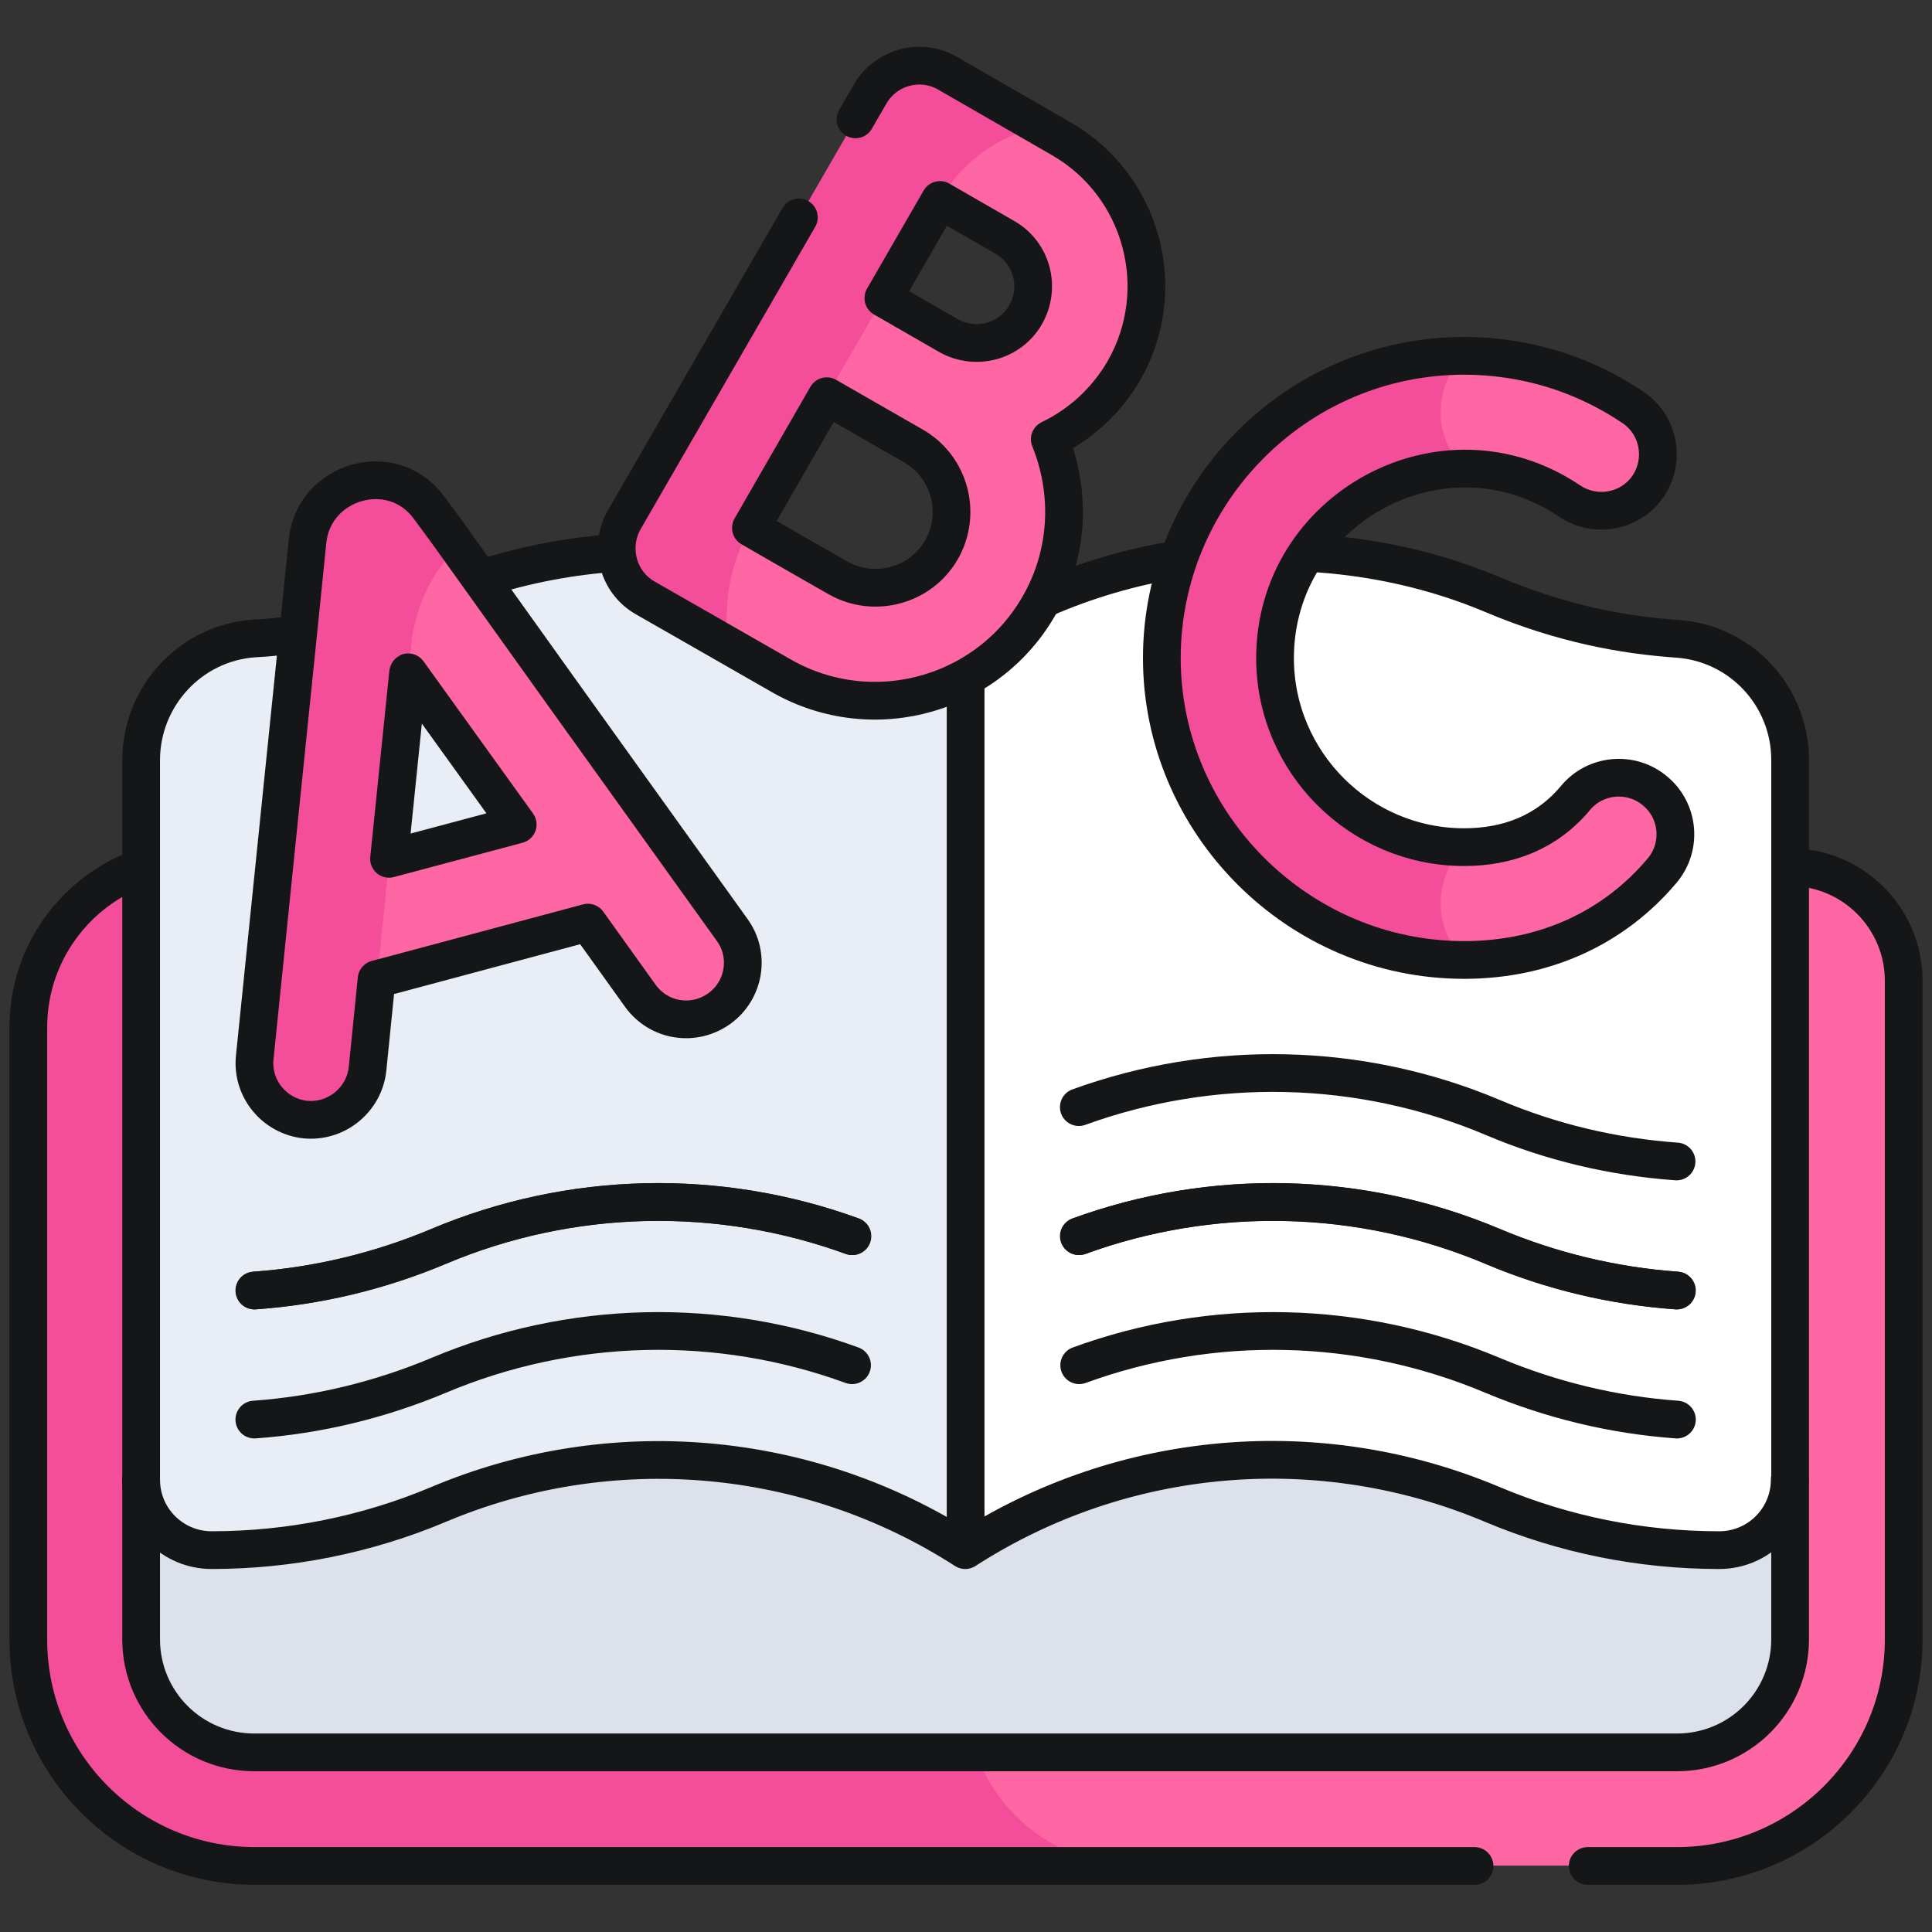
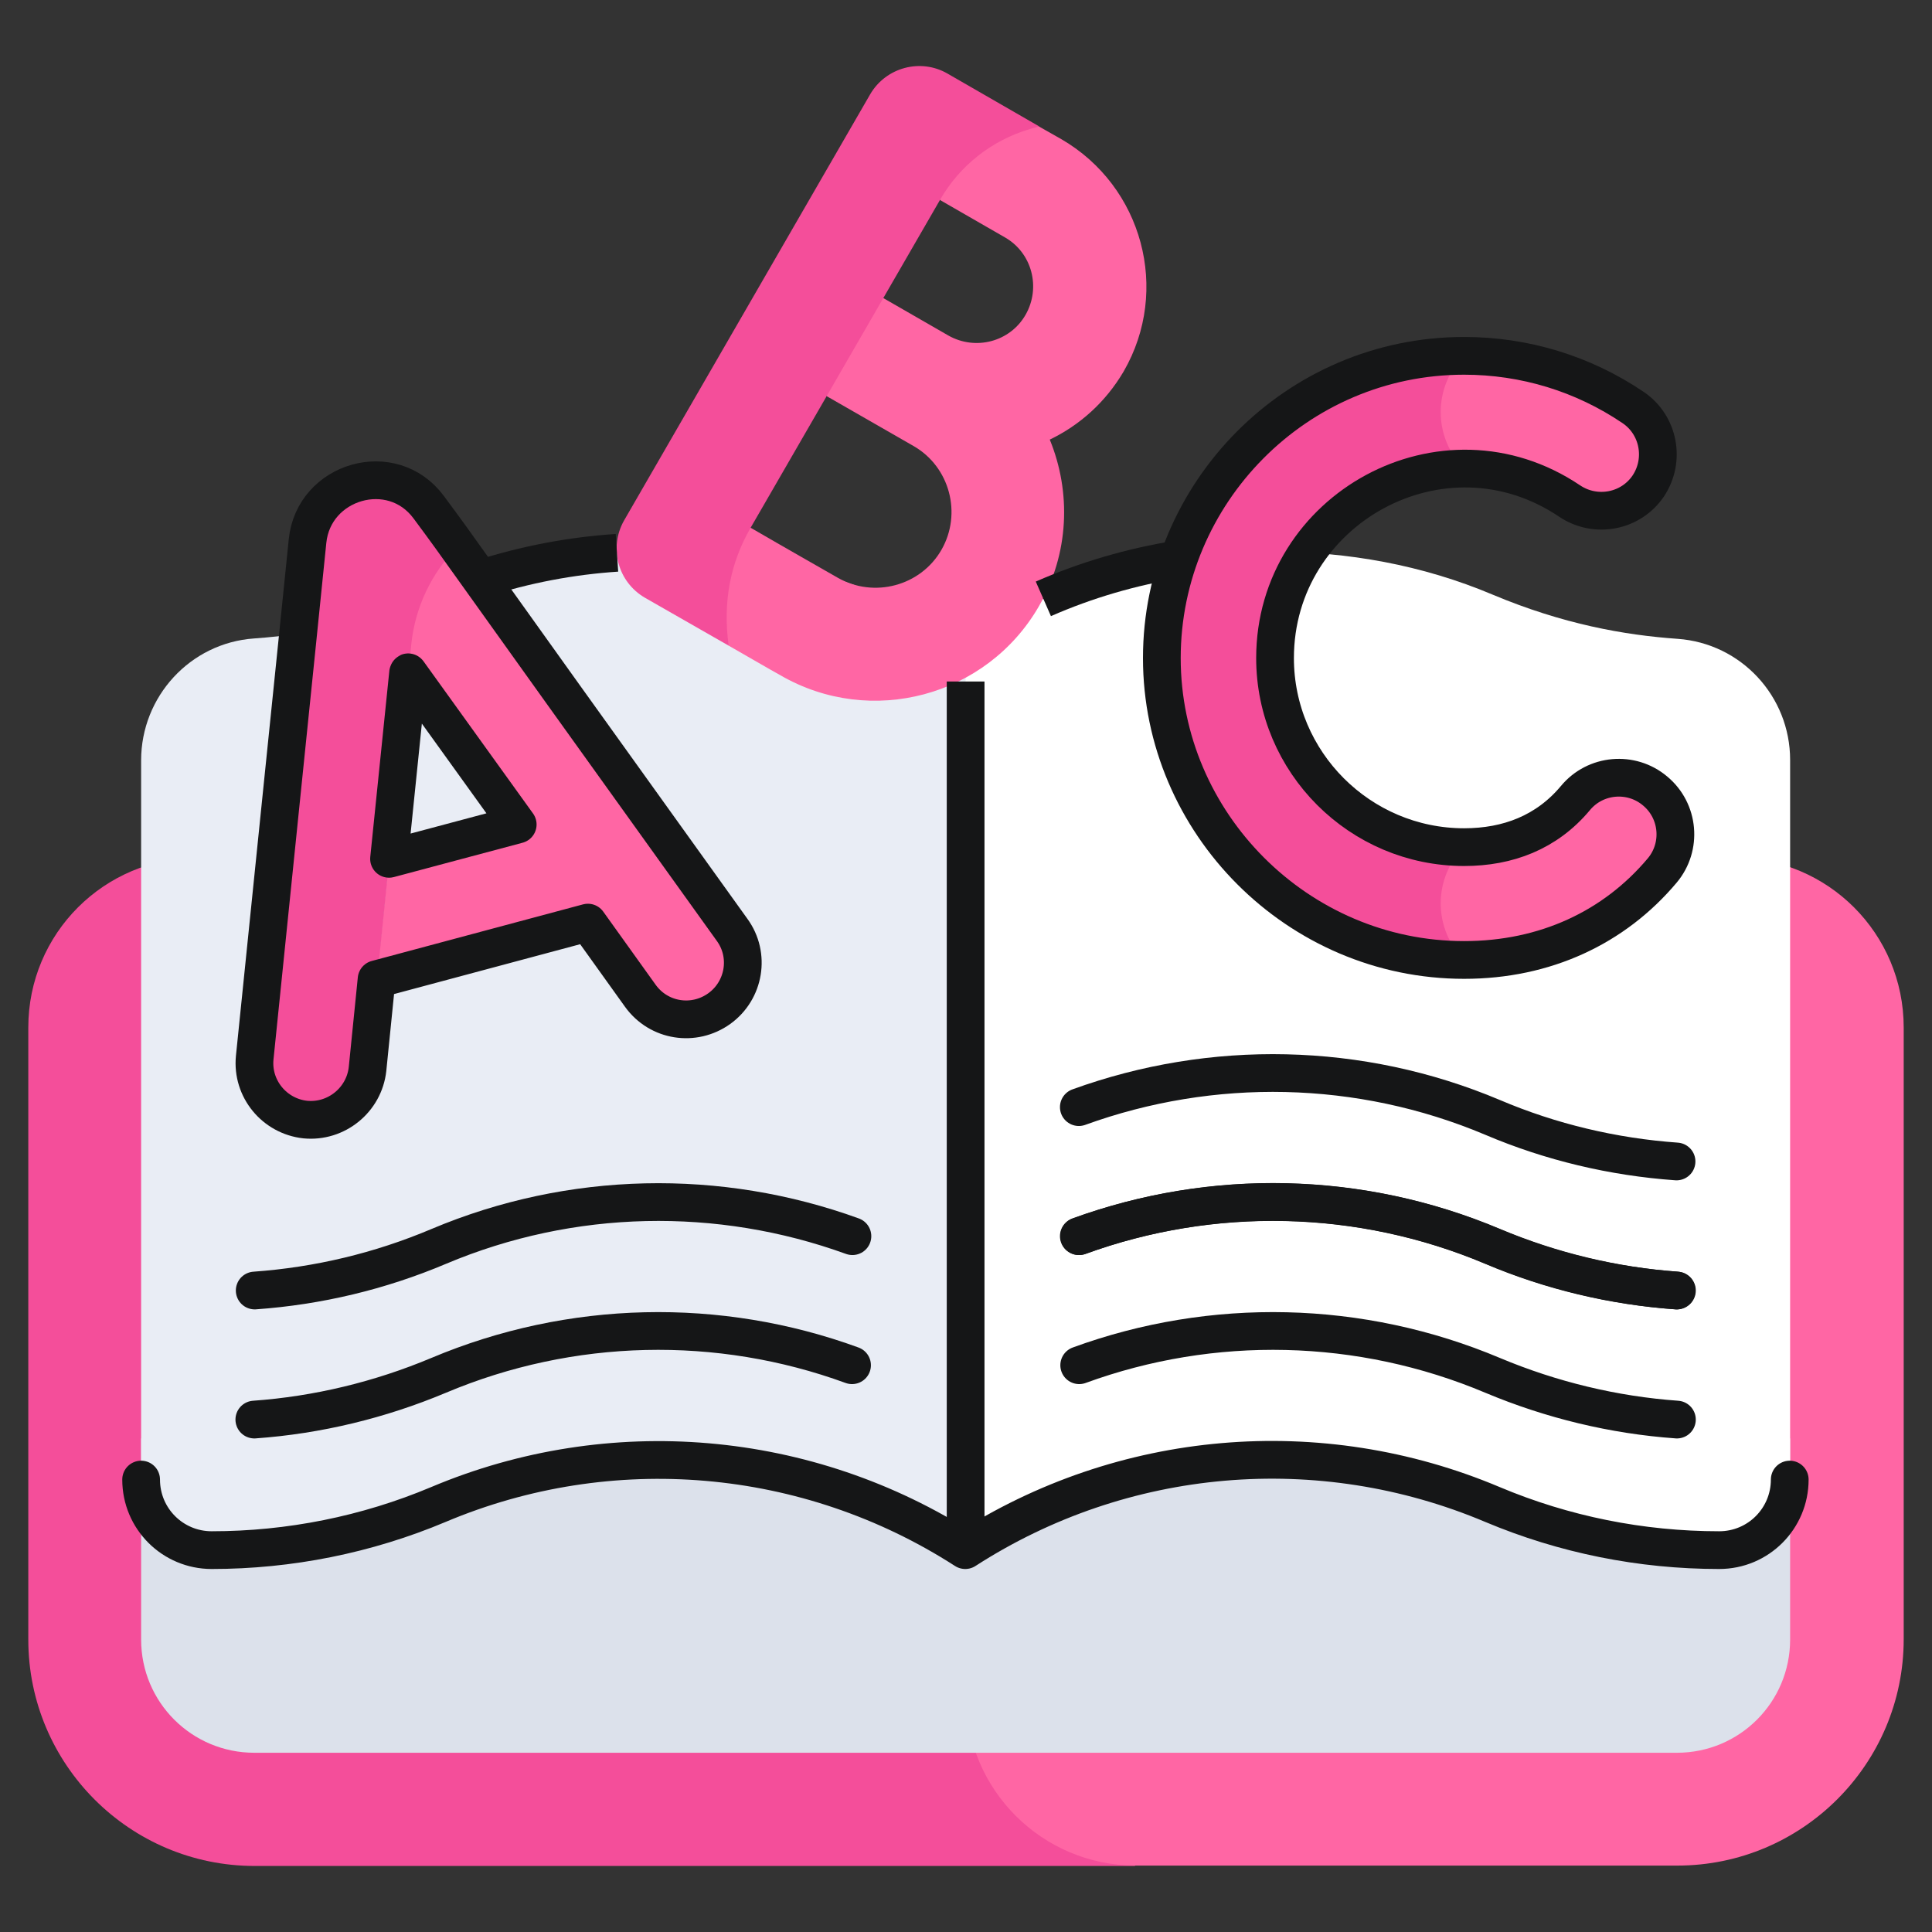
<svg xmlns="http://www.w3.org/2000/svg" id="_레이어_2" viewBox="0 0 512 512">
  <rect x="0" y="0" width="512" height="512" fill="#333333" stroke="none" />
  <defs>
    <style>.cls-1{fill:#fff;}.cls-2,.cls-3,.cls-4{stroke-linecap:round;}.cls-2,.cls-3,.cls-4,.cls-5,.cls-6{fill:none;}.cls-2,.cls-3,.cls-4,.cls-6{stroke:#151617;stroke-linejoin:round;stroke-width:10px;}.cls-7{fill:#70dcba;}.cls-3{stroke-dasharray:0 0 0 0 0 0 330 30 970 30 1000 0;}.cls-8{fill:#dce1eb;}.cls-4{stroke-dasharray:0 0 0 0 0 0 635 30 1000 0 1000 0;}.cls-9{fill:#ff66a4;}.cls-10{fill:#e9edf5;}.cls-11{fill:#f44e9a;}</style>
  </defs>
  <g id="Capa_1">
    <path class="cls-11" d="m52.5,227.3c-24.9,0-45,20.1-45,45v162.2c0,33.1,26.9,60,60,60h233.3V227.3H52.5Z" />
    <path class="cls-9" d="m459.5,227.3h-158.5c-24.9,0-45,20.2-45,45v177.1c0,24.9,20.2,45,45,45h143.5c33.1,0,60-26.9,60-60v-162.1c0-24.9-20.1-45-45-45Z" />
    <path class="cls-8" d="m37.4,381.2v53.3c0,16.6,13.4,30,30,30h377c16.6,0,30-13.4,30-30v-53.3H37.4Z" />
    <path class="cls-10" d="m255.9,169.7c-24.5-15.8-52.4-23.6-81.6-23.6-19.6,0-39.3,3.5-58.1,11.4-16.5,7-32.1,10.5-48.9,11.7-16.9,1.2-29.9,15.4-29.9,32.3v190.5c0,10.4,8.4,18.7,18.7,18.7,20.6,0,41.1-4.1,60.1-12.1,45.5-19.2,97.8-14.8,139.6,12.1l53.7-168.1-53.6-72.9Z" />
    <path class="cls-1" d="m395.6,157.6c-18.7-7.9-38.5-11.4-58.2-11.4-29.2,0-56.9,7.7-81.5,23.6v241.1c41.7-26.9,94-31.4,139.7-12.1,19,8,39.4,12.1,60.1,12.1,10.4,0,18.7-8.4,18.7-18.7v-190.8c0-16.9-13-30.9-29.8-32.1-14.2-1-30.4-3.9-49-11.7Z" />
    <path class="cls-9" d="m281.3,36.9l-6-3.4h-26.2v19.5l17.2,9.9c7.2,4.1,9.6,13.3,5.5,20.5s-13.3,9.6-20.5,5.5l-17.2-9.9h-15v26l23,13.2c9.6,5.5,12.9,17.9,7.4,27.5s-17.9,12.9-27.5,7.4c-4.7-2.7-13.7-7.8-23-13.2h-27.4l21.5,31.2c5.6,3.2,10.9,6.3,13.8,7.9,23.9,13.8,54.6,5.6,68.4-18.3,8.1-14,8.6-30.3,2.9-44.2,7.9-3.8,14.8-9.9,19.6-18.1,12.4-21.5,5-49-16.5-61.5Z" />
    <path class="cls-11" d="m251.1,19.5c-7.1-4.1-16.3-1.7-20.5,5.5l-65.2,112.9c-4.1,7.2-1.7,16.3,5.5,20.5.2.1,10.1,5.8,22.2,12.7-1.6-11.7.5-22,5.8-31.2l50.2-86.9c5.2-9.1,13.7-15.8,23.8-18.8l2.5-.7-24.3-14Z" />
    <path class="cls-9" d="m99.8,259.5l56-15,13.9,19.4c4.9,6.8,14.2,8.2,20.9,3.4,6.7-4.8,8.3-14.2,3.4-20.9l-72.9-101.6h-13v33.3l29,40.3-34,9.1-3.3,32Z" />
    <polygon class="cls-7" points="103.1 227.6 79.8 227.6 99.8 259.5 103.1 227.6" />
    <path class="cls-11" d="m113.7,134.4c-9.9-13-30.6-7-32.1,9l-14,136.9c-.8,8.2,5.2,15.6,13.4,16.5,8.2.8,15.6-5.2,16.5-13.4l11.5-112.7c1-9.7,5.3-18.8,12.2-25.8l-7.5-10.5Z" />
    <path class="cls-9" d="m416.1,132.7c6.9,4.6,16.2,2.8,20.8-4,4.6-6.9,2.8-16.2-4-20.8-13.3-9-28.8-13.7-44.8-13.7l-15,15,15,15c10,0,19.7,2.9,28,8.5Z" />
    <path class="cls-9" d="m438.7,209.5c-6.3-5.3-15.8-4.5-21.1,1.9-7.6,9.1-17.9,13-29.5,13l-15,15,15,15c21.5,0,39.8-8.6,52.5-23.7,5.3-6.4,4.5-15.9-1.9-21.2Z" />
    <path class="cls-11" d="m388,124.2c-4-4-6.2-9.4-6.2-15s2.2-11,6.2-15c-44.2,0-80.1,35.9-80.1,80.1s35.9,80.1,80.1,80.1c-4-4-6.2-9.4-6.2-15s2.2-11,6.2-15c-27.6,0-50.1-22.5-50.1-50.1s22.5-50.1,50.1-50.1Z" />
-     <path class="cls-4" d="m37.4,229.9c-17.4,6.2-29.9,22.8-29.9,42.4v162.2c0,33.1,26.9,60,60,60h377-.1c33.1,0,60.1-26.9,60.1-60v-174.6c0-16.6-13.5-30.1-30.1-30.1" />
    <line class="cls-6" x1="255.9" y1="180.6" x2="255.9" y2="410.8" />
-     <path class="cls-2" d="m67.4,342c16.8-1.2,33.3-5.2,48.8-11.7,35.1-14.8,74.3-15.6,109.6-2.7" />
    <path class="cls-2" d="m225.9,327.6c-35.3-12.8-74.5-12.1-109.6,2.7-15.6,6.6-32,10.5-48.8,11.7" />
    <path class="cls-2" d="m67.4,376.2c16.8-1.2,33.3-5.2,48.8-11.7,35.1-14.8,74.3-15.6,109.6-2.7" />
    <path class="cls-2" d="m444.4,342c-16.8-1.2-33.3-5.2-48.8-11.7-35.1-14.8-74.3-15.6-109.6-2.7" />
    <path class="cls-2" d="m285.9,293.4c35.3-12.8,74.5-12.1,109.6,2.7,15.5,6.6,32,10.5,48.8,11.7" />
    <path class="cls-2" d="m285.9,327.6c35.3-12.8,74.5-12.1,109.6,2.7,15.5,6.6,32,10.5,48.8,11.7" />
    <path class="cls-2" d="m444.4,376.2c-16.8-1.2-33.3-5.2-48.8-11.7-35.1-14.8-74.3-15.6-109.6-2.7" />
    <path class="cls-2" d="m37.4,392.1c0,10.4,8.4,18.7,18.7,18.7,20.6,0,41.1-4.1,60.1-12.1,45.5-19.2,97.8-14.8,139.6,12.1,41.7-26.9,94-31.4,139.7-12.1,19,8,39.4,12.1,60.1,12.1,10.4,0,18.7-8.4,18.7-18.7" />
-     <path class="cls-3" d="m170.9,158.4c.3.2,26.3,15,36,20.6,24.6,14.2,56.3,5.1,69.5-20.4,7-13.5,7.2-28.9,1.8-42.2,7.9-3.8,14.8-9.9,19.6-18.1,12.4-21.5,5-49.1-16.5-61.5l-30.2-17.4c-7.1-4.1-16.3-1.7-20.5,5.5l-65.2,112.9c-4.1,7.3-1.6,16.5,5.5,20.6Zm78.2-105.4l17.2,9.9c7.2,4.1,9.6,13.3,5.5,20.5s-13.3,9.6-20.5,5.5l-17.2-9.9,15-26Zm-30,52l23,13.2c9.6,5.5,12.9,17.9,7.4,27.5s-17.9,12.9-27.5,7.4c-4.7-2.7-13.7-7.8-23-13.2l20.1-34.9Z" />
    <path class="cls-6" d="m80.9,296.7c8.2.8,15.6-5.2,16.5-13.4l2.4-23.8,56-15,13.9,19.4c4.9,6.8,14.2,8.2,20.9,3.4,6.7-4.8,8.3-14.2,3.4-20.9-78.5-109.3-70.1-98.1-80.4-112-9.7-13.1-30.5-7-32.1,9-1.9,19-12.3,119.9-14,136.9-.8,8.2,5.2,15.5,13.4,16.4Zm22.2-69.1c6.6-64.3,4.7-46.1,5.1-49.4l29,40.3-34.1,9.1Z" />
    <path class="cls-6" d="m388,254.4c21.5,0,39.8-8.6,52.5-23.7,5.3-6.3,4.5-15.8-1.9-21.1-6.3-5.3-15.8-4.5-21.1,1.9-7.6,9.1-17.9,13-29.5,13-27.6,0-50.1-22.5-50.1-50.1,0-39.6,44.6-64.2,78.1-41.6,6.9,4.6,16.2,2.8,20.8-4,4.6-6.9,2.8-16.2-4-20.8-13.3-9-28.8-13.7-44.8-13.7-44.5,0-80.1,36.4-80.1,80.1s36,80,80.1,80Z" />
-     <path class="cls-6" d="m79,168c-3.8.6-7.7,1-11.7,1.2-16.9,1.2-29.9,15.4-29.9,32.3v232.9c0,16.6,13.4,30,30,30h377c16.6,0,30-13.4,30-30v-233c0-16.9-13-30.9-29.8-32.1-14.3-1-30.5-3.9-49-11.7-15.9-6.7-32.5-10.2-49.2-11.1" />
    <path class="cls-6" d="m163.5,146.5c-12.2.8-24.3,3.1-36.1,6.9" />
    <path class="cls-6" d="m312.3,148.2c-12.4,2-24.4,5.5-35.8,10.5" />
    <rect class="cls-5" width="512" height="512" />
  </g>
</svg>